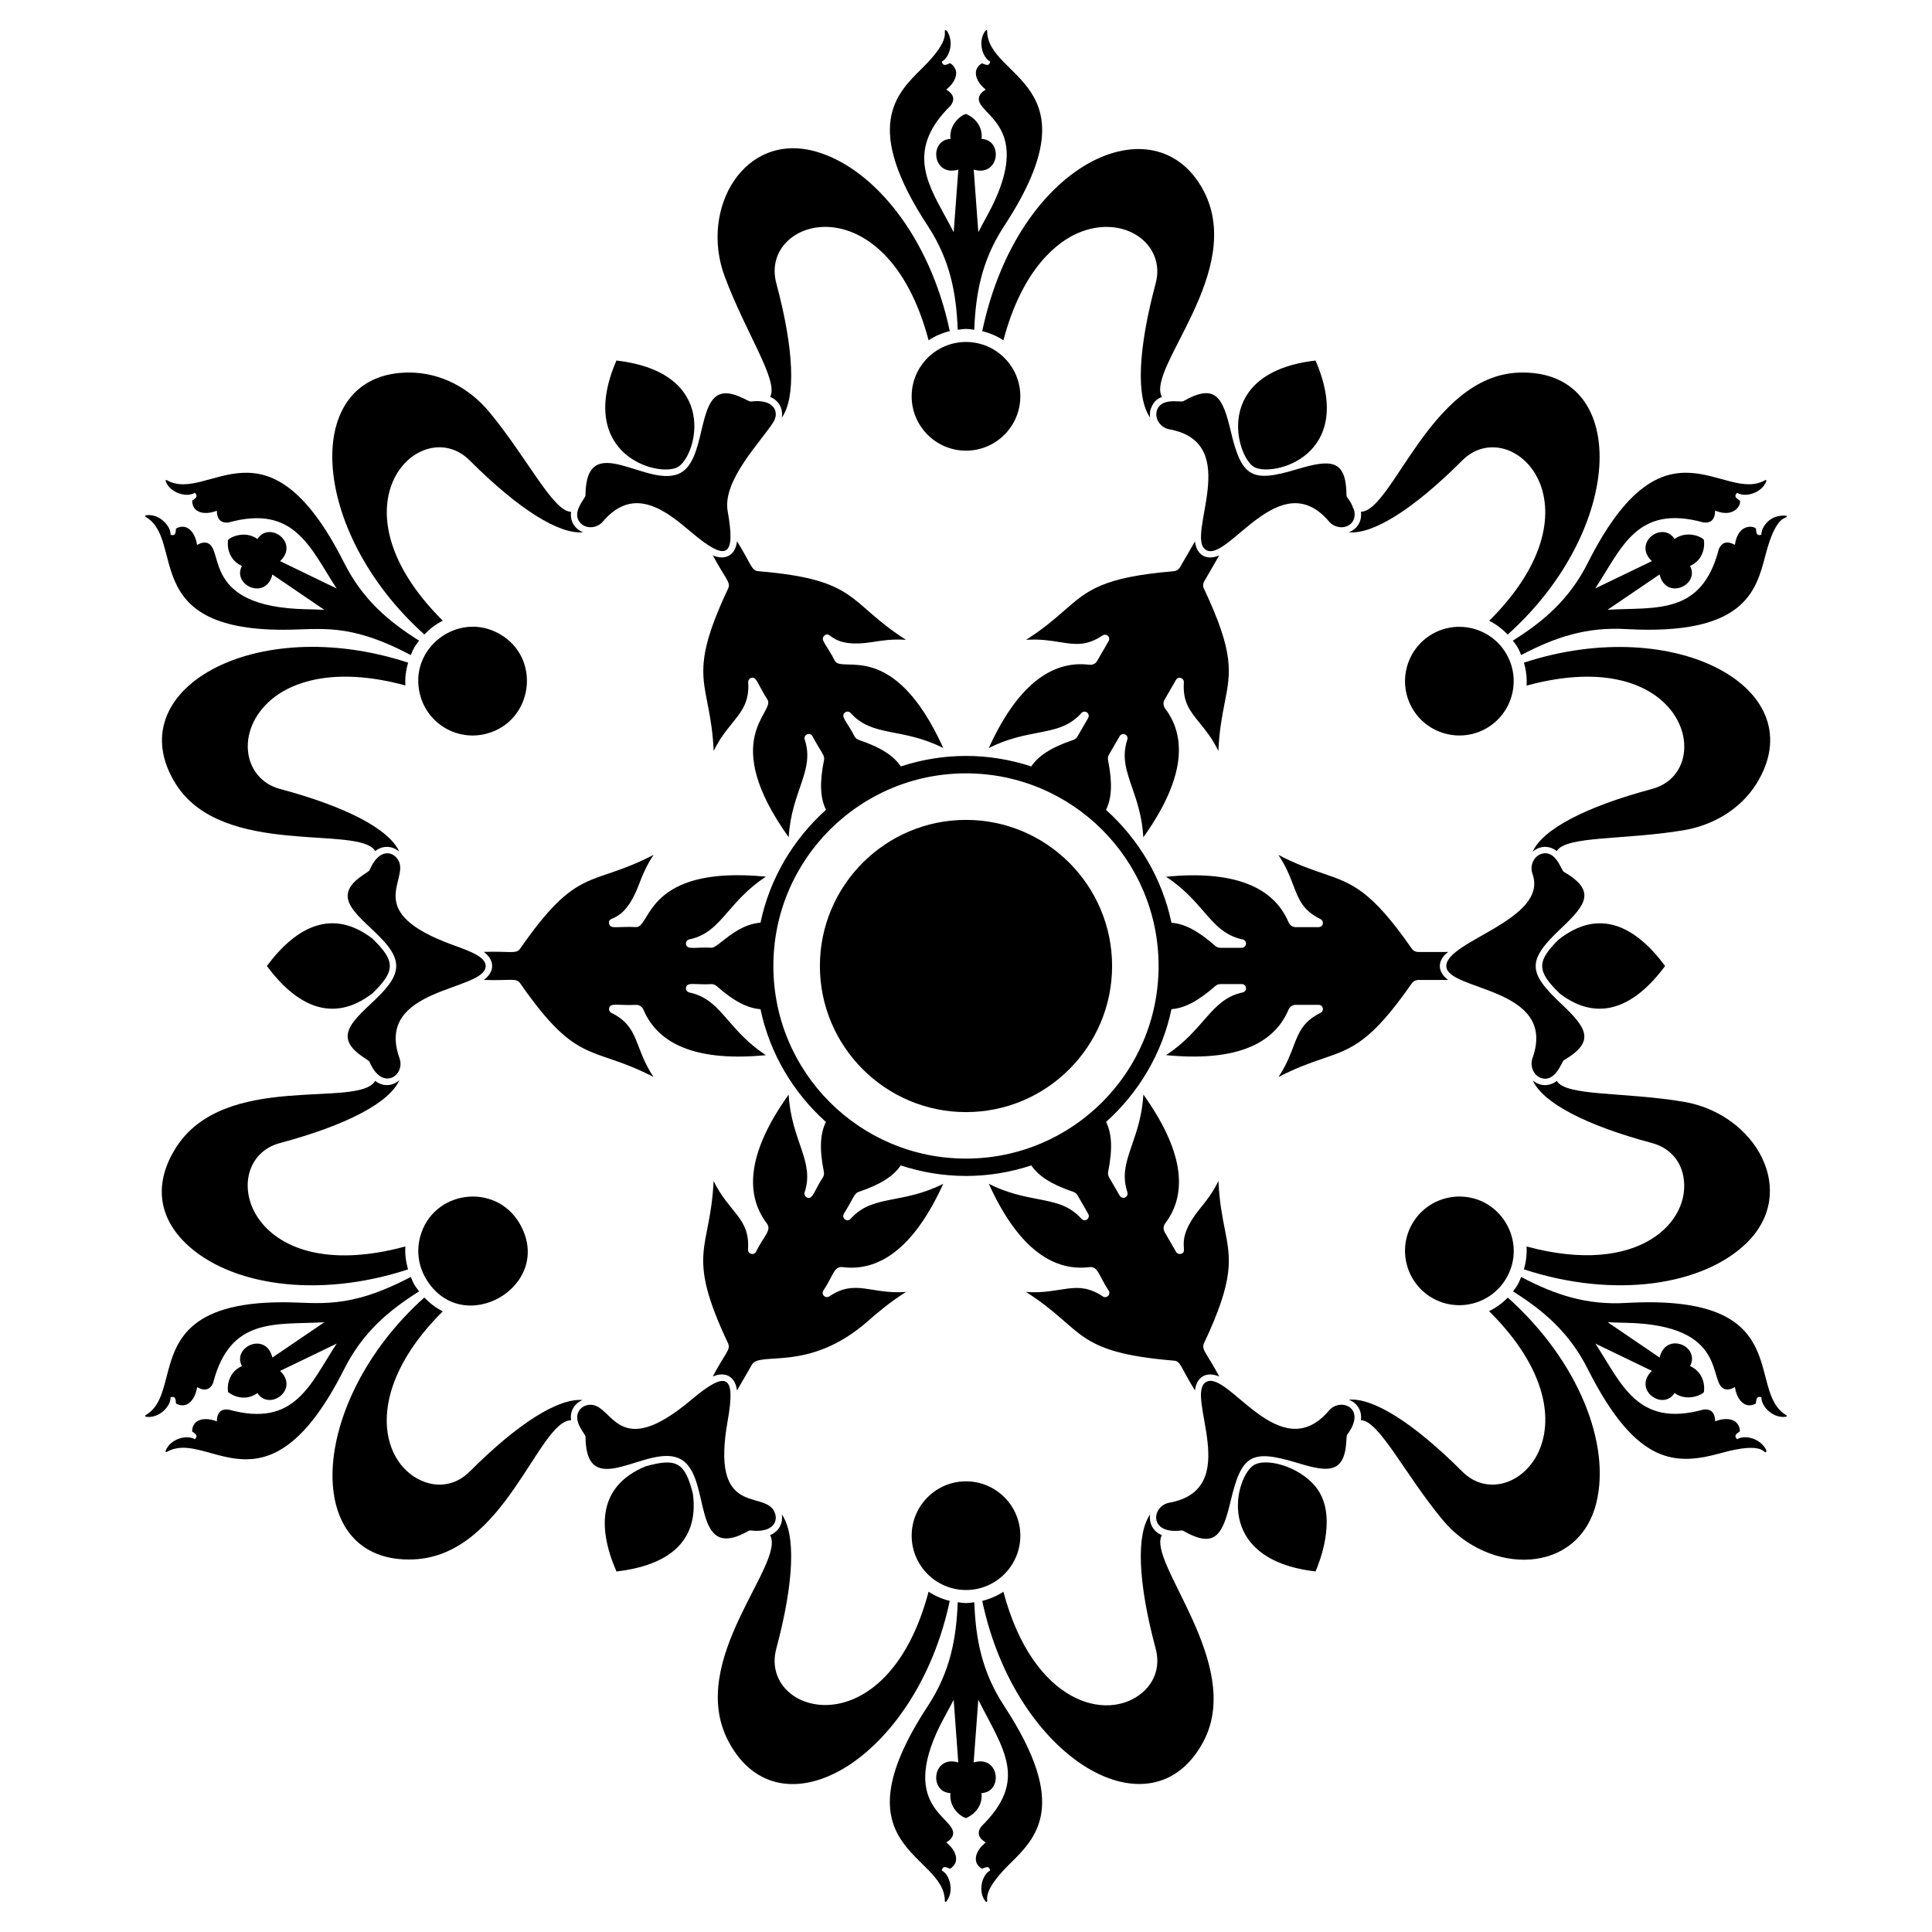
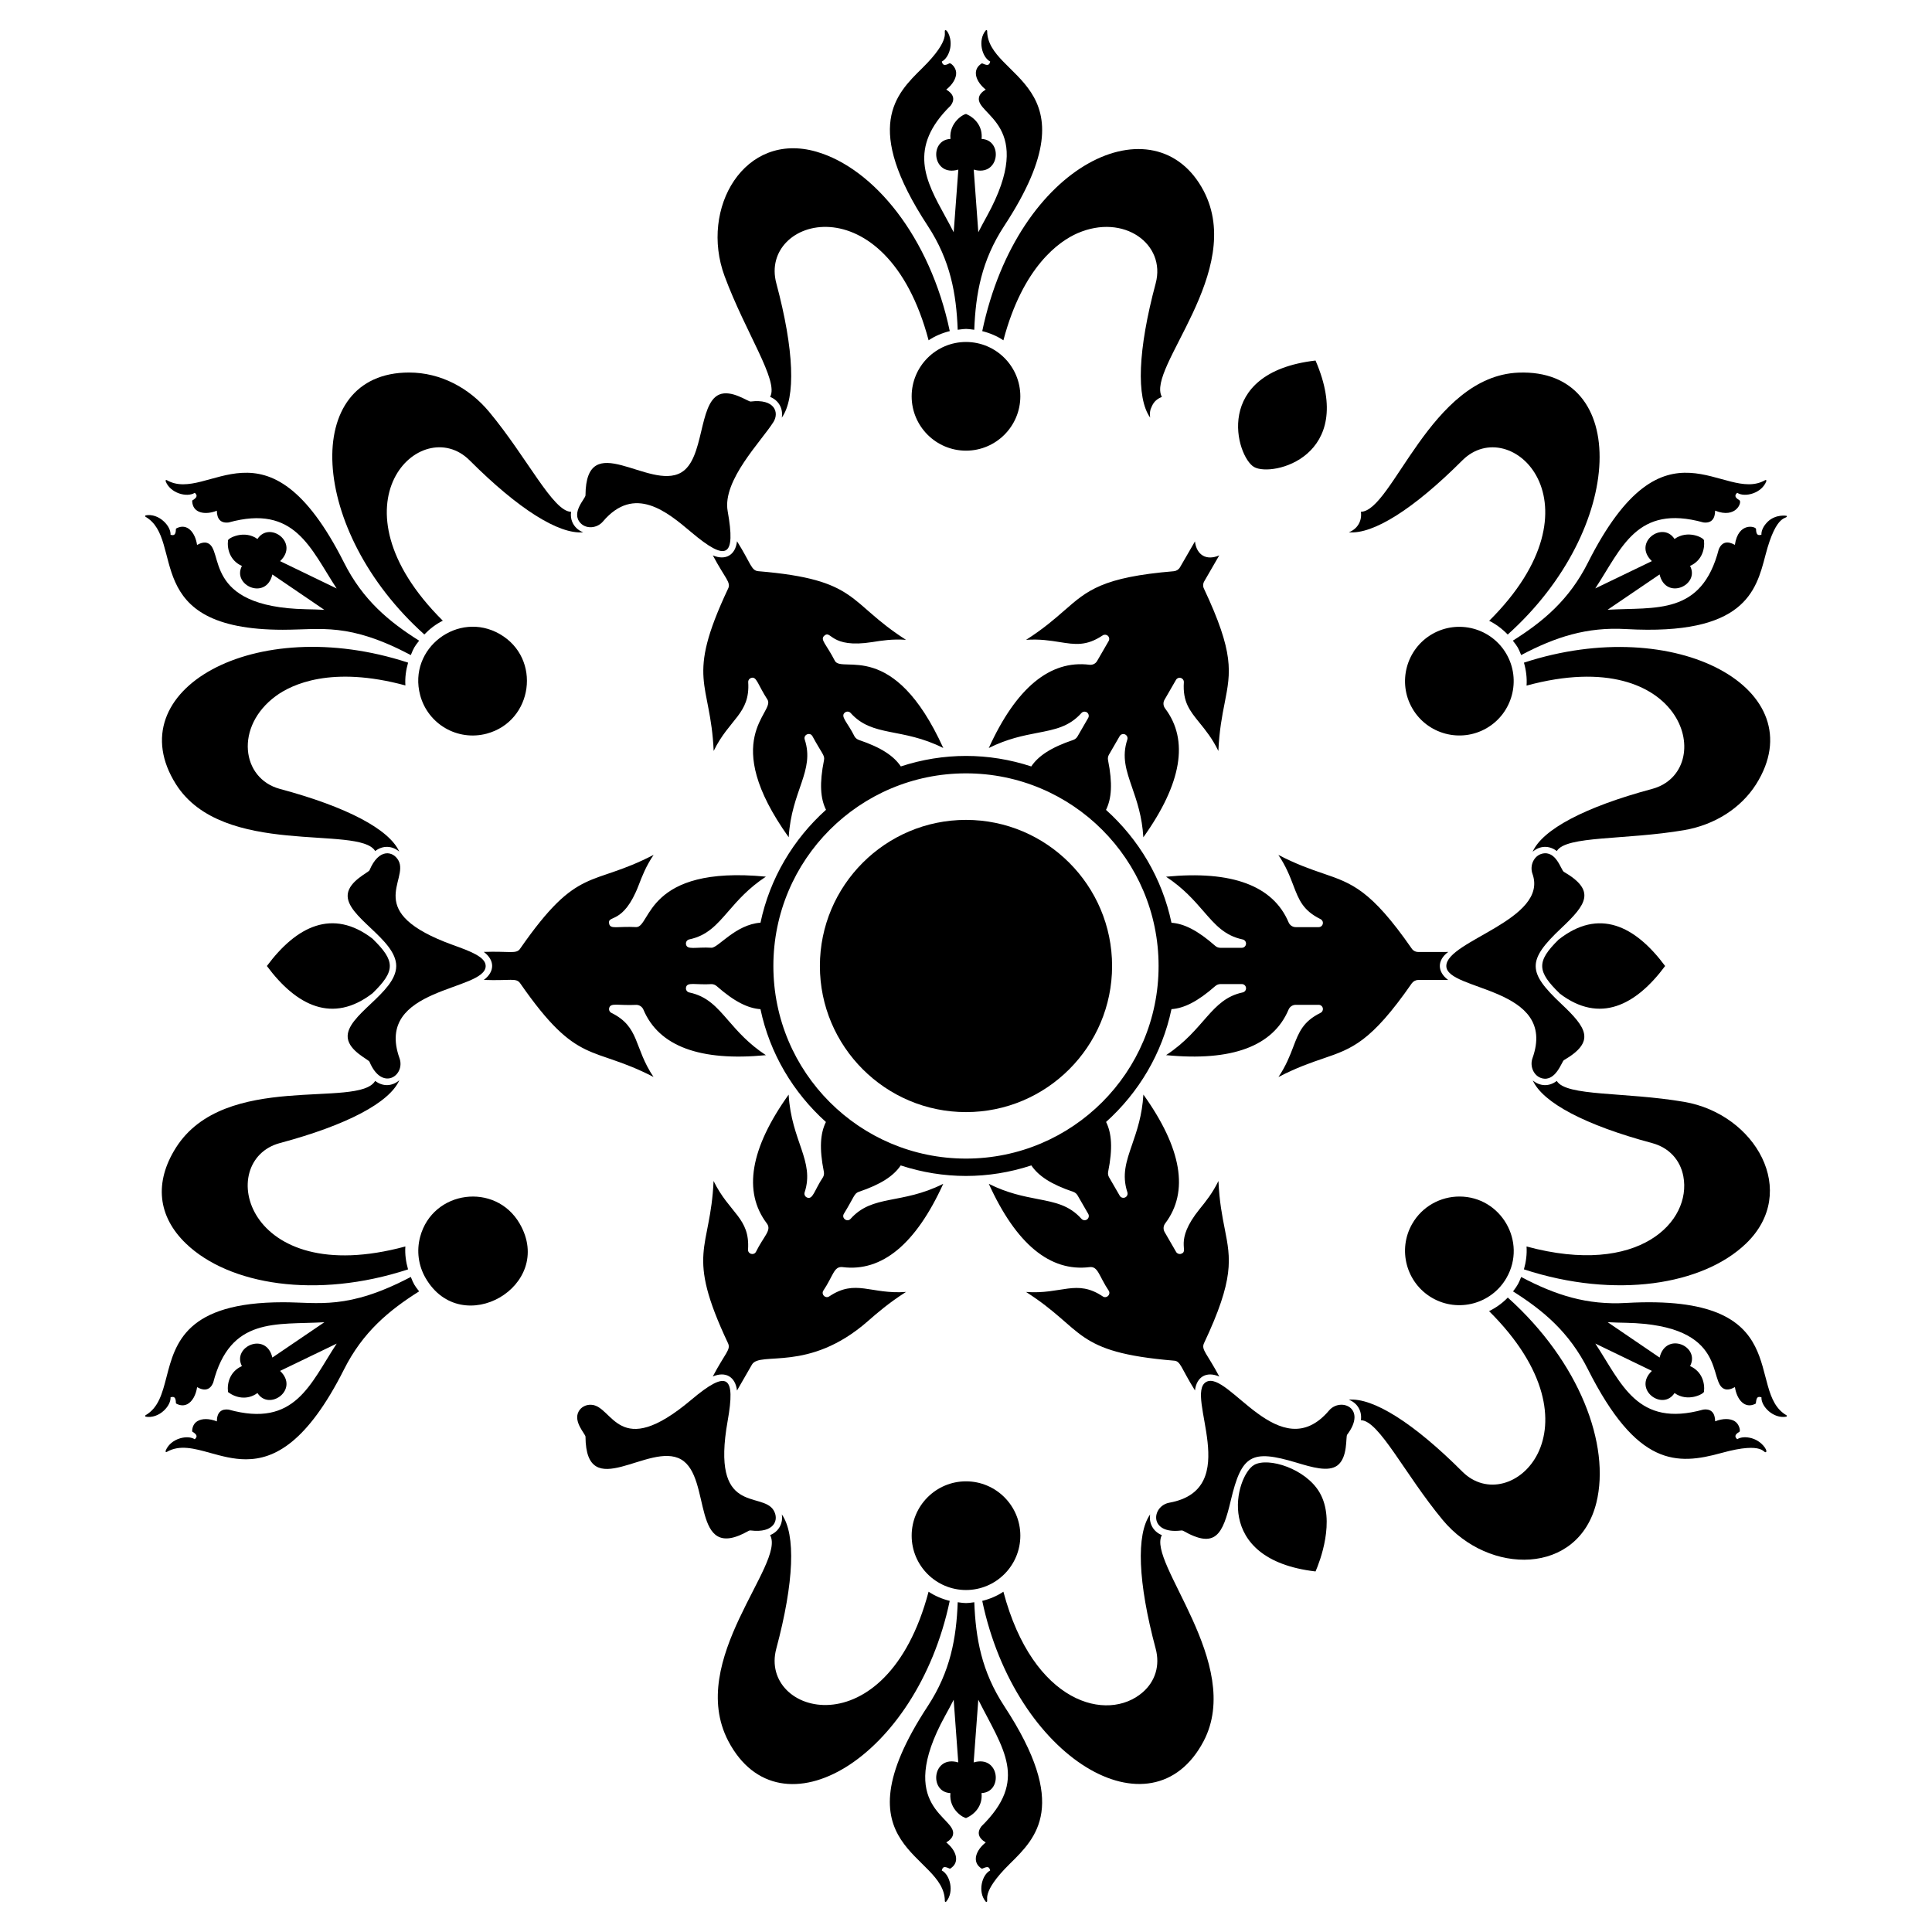
<svg xmlns="http://www.w3.org/2000/svg" fill="#000000" width="800px" height="800px" version="1.1" viewBox="144 144 512 512">
  <g>
    <path d="m400 361.28c-21.348 0-38.719 17.371-38.719 38.719s17.371 38.719 38.719 38.719c21.348 0.004 38.715-17.367 38.715-38.715 0-21.352-17.367-38.723-38.715-38.723z" />
    <path d="m251.14 371.34-0.008-0.02-0.004-0.004z" />
    <path d="m272.71 400c0-2.434-4.215-3.957-8.684-5.57-24.051-8.695-11.605-17.09-14.41-22.344-1.391-2.594-5.207-3.391-7.699 2.547-0.246 0.578-5.363 2.82-5.762 6.32-0.68 5.996 12.848 11.863 12.848 19.051 0 7.156-13.527 13.051-12.848 19.051 0.395 3.504 5.504 5.707 5.762 6.32 3.359 7.996 9.555 3.621 7.965-0.914-6.82-19.008 22.828-17.738 22.828-24.461z" />
    <path d="m242.71 407.24c6.144-5.984 6.121-8.535-0.047-14.527-10.5-8.016-20.062-3.312-27.938 7.289 7.898 10.637 17.48 15.312 27.984 7.238z" />
    <path d="m300.74 514.59-0.027-0.008-0.004 0.004z" />
    <path d="m462.98 605.41c10.742-20.531-15.055-47.422-11.074-54.582-2.441-0.996-3.465-3.309-3.106-5.496-3.727 5.289-3.262 17.945 1.465 35.586 1.191 4.438-0.082 8.664-3.484 11.598-9.289 7.996-28.996 3.062-36.871-26.695-1.684 1.129-3.586 1.93-5.606 2.434 8.793 41.824 44.98 63.207 58.676 37.156z" />
    <path d="m395.69 568.25c-2.019-0.504-3.922-1.305-5.606-2.43-11.215 42.355-45.047 32.57-40.359 15.098 4.727-17.641 5.195-30.297 1.465-35.586 0.367 2.238-0.691 4.508-3.106 5.492 4.227 7.551-22.285 33.137-11.07 54.59 13.762 26.176 49.918 4.477 58.676-37.164z" />
    <path d="m243.43 369.54c2.043-1.586 4.539-1.418 6.371 0.137-2.652-5.898-13.891-11.852-31.609-16.602-10.238-2.738-12.039-16.539-1.121-24.598 4.223-3.117 14.777-8.141 34.363-2.828-0.137-2.047 0.148-4.078 0.715-6.043-40.852-13.375-77.148 7.473-61.52 32.227 12.398 19.586 48.59 10.676 52.801 17.707z" />
    <path d="m296.68 283.86v-0.004c-0.762-0.773-1.625-2.148-1.34-4.223-4.797-0.059-11.562-14.27-21.684-26.457-5.269-6.344-12.859-10.453-21.25-10.453-28.766 0-26.688 41.863 4.047 69.418 1.422-1.477 3.047-2.738 4.894-3.648-31.098-30.926-5.656-55.254 7.117-42.488 12.918 12.918 23.645 19.641 30.09 19.059-0.703-0.266-1.344-0.664-1.875-1.203z" />
    <path d="m252.14 480.4c-0.57-1.973-0.852-4.016-0.715-6.074-42.625 11.555-50.523-22.785-33.238-27.406 17.762-4.758 29.023-10.73 31.641-16.645-1.844 1.602-4.336 1.773-6.402 0.176-4.434 7.445-39.875-2.711-52.809 17.707-5.785 9.16-4.84 18.18 2.668 25.398 11.379 10.941 34.539 14.805 58.855 6.844z" />
-     <path d="m296.68 516.14c0.488-0.496 1.07-0.855 1.699-1.117-6.449-0.516-17.078 6.133-29.922 18.977-3.25 3.25-7.543 4.254-11.785 2.781-11.523-4.031-17.195-23.527 4.668-45.27-1.848-0.91-3.477-2.172-4.898-3.652-31.074 27.859-32.766 70.641-2.844 69.398 24.164-1.012 33.004-36.703 41.734-36.879-0.285-2.074 0.578-3.453 1.344-4.231z" />
    <path d="m486.74 421.41c-0.906 2.363-1.922 5.023-3.938 8.012 4.848-2.516 8.574-3.789 11.879-4.918 7.606-2.598 12.629-4.316 23.441-19.887 0.402-0.57 1.047-0.91 1.723-0.91l7.934-0.004c-2.926-2.168-2.973-5.219 0.008-7.422l-7.945 0.004c-0.715 0-1.371-0.352-1.75-0.945-10.793-15.531-15.816-17.25-23.426-19.852-3.309-1.129-7.035-2.406-11.891-4.93 2.027 2.996 3.055 5.668 3.961 8.043 1.48 3.879 2.555 6.68 7.223 8.98 0.469 0.23 0.715 0.75 0.594 1.258-0.117 0.504-0.566 0.863-1.086 0.863h-6.098c-0.816 0-1.555-0.504-1.887-1.285-4.102-9.707-15.031-13.777-32.465-12.078 4.617 3.039 7.449 6.301 9.953 9.188 3.121 3.594 5.59 6.434 10.355 7.441 0.562 0.117 0.941 0.641 0.879 1.207-0.059 0.57-0.539 1.004-1.109 1.004h-5.672c-0.5 0-0.98-0.176-1.352-0.496-4.707-4.148-8.297-5.898-11.617-6.141-2.473-11.777-8.711-22.152-17.352-29.914 1.484-3.004 1.781-6.996 0.535-13.188-0.094-0.508-0.004-1.012 0.242-1.438l2.844-4.914c0.281-0.496 0.898-0.695 1.422-0.461 0.52 0.234 0.785 0.824 0.605 1.367-1.516 4.633-0.285 8.188 1.266 12.691 1.246 3.613 2.656 7.695 2.981 13.211 10.18-14.254 12.125-25.746 5.766-34.156-0.508-0.68-0.574-1.574-0.164-2.281l3.047-5.281c0.262-0.449 0.809-0.672 1.293-0.508 0.496 0.148 0.824 0.621 0.793 1.141-0.336 5.195 1.551 7.523 4.164 10.746 1.605 1.977 3.41 4.199 4.984 7.461 0.242-5.469 1-9.34 1.676-12.766 1.602-8.172 2.574-13.102-5.496-30.25-0.309-0.594-0.281-1.332 0.078-1.949l3.973-6.871c-3.406 1.484-6.019-0.094-6.434-3.703l-3.973 6.867c-0.344 0.59-0.957 0.977-1.645 1.035-18.898 1.574-22.895 5.07-28.945 10.359-2.629 2.297-5.594 4.887-10.199 7.828 3.59-0.254 6.406 0.191 8.906 0.594 4.09 0.645 7.055 1.121 11.391-1.77 0.434-0.293 1.004-0.242 1.387 0.113 0.379 0.355 0.465 0.922 0.203 1.375l-3.055 5.285c-0.398 0.703-1.168 1.098-2.023 1.004-10.457-1.309-19.438 6.117-26.688 22.066 4.934-2.477 9.172-3.297 12.926-4.023 4.672-0.906 8.363-1.621 11.621-5.246 0.219-0.246 0.523-0.371 0.832-0.371 0.23 0 0.461 0.066 0.652 0.211 0.465 0.336 0.598 0.969 0.312 1.461l-2.84 4.914c-0.238 0.414-0.633 0.734-1.113 0.91-5.961 2.012-9.27 4.254-11.133 7.023-11.312-3.707-23.242-3.715-34.566-0.004-1.863-2.766-5.164-5.004-11.109-7.012-0.508-0.184-0.906-0.508-1.148-0.918-1.863-3.773-3.926-5.363-2.519-6.379 0.453-0.34 1.102-0.273 1.484 0.16 5.816 6.481 13.531 3.742 24.547 9.273-13.254-29.164-26.754-19.68-28.719-23.074-2.301-4.496-3.977-5.609-2.848-6.66 1.906-1.77 1.488 3.449 12.77 1.656 2.5-0.398 5.312-0.848 8.91-0.594-15.641-9.988-12.363-15.953-39.145-18.188-1.898-0.164-1.949-2.07-5.637-7.934-0.41 3.676-3.055 5.191-6.406 3.742 3.223 6.098 4.914 7.16 4.023 8.855-11.41 24.242-4.621 24.438-3.801 42.973 4.109-8.477 9.691-9.82 9.152-18.207-0.031-0.52 0.293-0.992 0.793-1.141 1.441-0.492 1.715 1.746 4.34 5.793 1.98 3.418-13.047 10.336 5.598 36.43 0.727-12.379 6.965-17.586 4.246-25.902-0.414-1.273 1.367-2.062 2.031-0.906 2.535 4.676 3.324 5.07 3.082 6.344-1.246 6.191-0.957 10.18 0.527 13.184-8.645 7.762-14.887 18.141-17.363 29.918-6.609 0.477-11.168 6.641-12.973 6.641-4.144-0.266-6.598 0.723-6.781-1.004-0.059-0.566 0.32-1.09 0.879-1.207 4.766-1.008 7.234-3.848 10.355-7.441 2.504-2.887 5.336-6.148 9.953-9.188-31.848-3.098-30.426 13.367-34.352 13.367-5.031-0.254-6.836 0.637-7.184-0.863-0.605-2.535 3.707 0.473 7.816-10.234 0.91-2.375 1.934-5.047 3.965-8.047-16.688 8.676-19.934 2.652-35.344 24.816-0.988 1.578-2.856 0.648-9.668 0.906 2.93 2.164 2.988 5.211 0.008 7.422 7.125 0.266 8.586-0.641 9.66 0.914 15.316 22.062 18.887 16.273 35.32 24.805-5.269-7.824-3.606-13.258-11.164-16.988-0.469-0.23-0.715-0.75-0.594-1.258 0.355-1.531 2.387-0.621 7.184-0.863 0.816 0 1.555 0.492 1.887 1.25 4.094 9.719 14.996 13.77 32.465 12.082-4.617-3.035-7.449-6.297-9.953-9.18-3.121-3.594-5.586-6.434-10.355-7.438-0.562-0.117-0.941-0.641-0.879-1.207 0.184-1.723 2.551-0.73 6.781-1.004 0.477 0 0.957 0.184 1.348 0.512 4.707 4.144 8.297 5.891 11.621 6.129 2.473 11.77 8.711 22.141 17.344 29.898-1.488 3.004-1.785 6.988-0.547 13.18 0.102 0.512 0.02 1.027-0.223 1.449-2.316 3.481-2.676 6.078-4.262 5.375-0.52-0.234-0.785-0.824-0.605-1.367 2.703-8.273-3.516-13.543-4.242-25.895-10.195 14.258-12.137 25.746-5.777 34.145 1.359 1.812-0.793 3.285-2.898 7.547-0.594 1.02-2.156 0.543-2.086-0.633 0.551-8.41-4.945-9.594-9.133-18.172-0.816 18.43-7.617 18.73 3.824 42.996 0.805 1.707-0.711 2.527-4.039 8.824 3.363-1.461 6.004 0.062 6.422 3.719l3.969-6.887c2.141-3.644 14.992 2.215 30.602-11.406 2.629-2.297 5.602-4.891 10.219-7.836-9.398 0.688-13.32-3.519-20.344 1.18-0.996 0.656-2.172-0.477-1.59-1.488 2.703-4.039 2.801-6.523 5.102-6.277 10.465 1.34 19.445-6.121 26.699-22.07-11.09 5.57-18.684 2.738-24.551 9.277-0.883 1-2.461-0.141-1.801-1.305 2.773-4.523 2.719-5.394 3.938-5.836 5.961-2.008 9.273-4.242 11.145-7.008 11.312 3.711 23.258 3.727 34.617-0.004 1.867 2.766 5.172 5 11.125 7.004 0.484 0.176 0.871 0.5 1.121 0.93l2.836 4.914c0.285 0.496 0.152 1.129-0.312 1.465-0.457 0.336-1.105 0.266-1.484-0.156-3.254-3.629-6.945-4.344-11.625-5.25-3.75-0.727-7.992-1.547-12.934-4.027 7.25 15.957 16.227 23.363 26.691 22.074 2.285-0.289 2.477 2.363 5.109 6.277 0.586 1.012-0.605 2.144-1.59 1.488-6.988-4.672-10.895-0.492-20.34-1.18 15.738 10.039 12.387 15.953 39.164 18.199 1.84 0.074 1.867 1.941 5.606 7.898 0.422-3.625 3.055-5.16 6.445-3.68-3.269-6.164-4.84-7.106-4.059-8.82 8.094-17.168 7.062-22.375 5.512-30.262-0.676-3.426-1.438-7.289-1.68-12.75-1.578 3.238-3.375 5.457-4.973 7.422-7.062 8.723-2.566 11.168-4.953 11.887-0.484 0.152-1.031-0.059-1.293-0.508l-3.051-5.281c-0.406-0.707-0.352-1.594 0.148-2.262 6.363-8.402 4.422-19.891-5.769-34.156-0.324 5.516-1.734 9.598-2.977 13.211-1.555 4.5-2.777 8.055-1.266 12.688 0.176 0.543-0.086 1.137-0.605 1.367-0.523 0.234-1.141 0.035-1.422-0.461l-2.84-4.914c-0.238-0.414-0.324-0.918-0.23-1.422 1.246-6.207 0.945-10.207-0.547-13.215 8.629-7.758 14.859-18.125 17.332-29.891 3.32-0.238 6.902-1.98 11.602-6.113 0.41-0.348 0.891-0.531 1.371-0.531h5.672c0.574 0 1.051 0.434 1.109 1.004 0.059 0.566-0.32 1.09-0.879 1.207-8.473 1.785-10.039 9.871-20.305 16.621 17.484 1.703 28.367-2.367 32.461-12.07 0.324-0.766 1.066-1.262 1.887-1.262h6.098c0.52 0 0.969 0.359 1.086 0.863 0.121 0.508-0.125 1.027-0.594 1.258-4.664 2.316-5.738 5.113-7.223 8.988zm-86.746 29.629c-28.191 0-51.043-22.855-51.043-51.043 0-28.191 22.855-51.047 51.043-51.047 28.191 0 51.043 22.855 51.043 51.047 0.004 28.191-22.852 51.043-51.043 51.043z" />
    <path d="m526.34 546.82c12.258 14.742 35.949 14.684 40.715-4.586 3.781-15.316-4.441-37.293-23.477-54.367-1.449 1.504-3.133 2.699-4.957 3.598 31.262 31.051 5.59 55.211-7.09 42.527-12.93-12.926-23.668-19.648-30.094-19.059 2.144 0.805 3.57 2.848 3.215 5.434 4.828 0.09 11.605 14.305 21.688 26.453z" />
    <path d="m501 524.22c5.383-7.09-1.73-9.973-4.773-6.441-13.043 15.402-26.77-10.902-32.594-7.539-5.82 3.359 10.098 28.402-9.77 31.996-4.676 0.871-5.551 8.461 3.195 7.356 0.184-0.023 0.367 0.012 0.527 0.105 8.527 4.844 10.453 0.988 12.586-8.059 2.867-12.102 5.469-13.605 17.383-10.031 4.156 1.246 8.453 2.535 10.852 0.766 2.84-2.098 2.199-7.629 2.594-8.152z" />
    <path d="m400 263.43c7.941 0 14.398-6.461 14.398-14.402s-6.457-14.402-14.398-14.402-14.402 6.461-14.402 14.402 6.461 14.402 14.402 14.402z" />
    <path d="m476.34 532.23c-4.836 2.793-11.199 25.031 16.293 28.219 1.098-2.535 5.371-13.473 1.09-20.891-3.668-6.348-13.641-9.484-17.383-7.328z" />
    <path d="m342.4 549.69c0.16-0.094 0.344-0.125 0.527-0.105 6.207 0.781 7.668-2.785 6.059-5.387-3.164-5.082-16.645 1.531-12.148-23.656 2.133-11.961 0.012-13.723-9.652-5.574-19.52 16.449-20.652 1.496-26.555 1.309-1.445-0.047-2.637 0.656-3.246 1.711-1.586 2.742 1.777 6.055 1.777 6.738 0.121 18.047 16.91 1.168 25.34 6.039 8.301 4.793 2.34 27.777 17.898 18.926z" />
-     <path d="m315.02 532.62c-12.191 5.082-12.898 15.719-7.66 27.84 13.164-1.535 22.004-7.484 20.262-20.617-2.106-8.312-4.324-9.57-12.602-7.223z" />
    <path d="m546.39 242.75c-23.312 0.973-33.383 36.695-41.738 36.879 0.355 2.578-1.055 4.625-3.211 5.434 6.461 0.59 17.168-6.133 30.09-19.055 12.789-12.758 38.25 11.578 7.117 42.512 1.816 0.895 3.465 2.144 4.91 3.641 31.379-28.133 32.555-70.59 2.832-69.41z" />
    <path d="m612.52 282.21c-1.133 1.078-1.785 2.398-1.727 3.492-1.129 0.367-1.402-0.281-1.422-1.496 0-0.691-4.695-2.008-5.613 4.188-1.91-1.066-3.418-0.828-4.266 1.172-4.539 17.586-16.672 15.293-29.457 16.027l13.773-9.359c1.648 6.965 10.754 2.871 8.078-2.258 3.125-1.41 3.957-4.418 3.684-6.793-0.102-0.707-4.324-2.856-7.809-0.348-3.125-4.887-11.191 0.941-5.996 5.867l-15 7.234c7.016-10.652 10.961-22.395 28.652-17.484 2.137 0.27 3.09-0.973 3.109-3.125 5.582 2.231 7.207-2.305 6.441-2.754-1.355-0.809-1.266-1.359-0.59-1.98 2.035 1.332 6.586 0.102 7.731-3.113 0.07-0.176-0.129-0.348-0.297-0.25-11.059 6.387-26.496-18.809-47.004 21.898-4.961 9.855-11.871 15.605-19.891 20.656 1.27 1.605 1.453 1.918 2.203 3.816 9.094-4.793 17.402-7.5 27.836-6.887 31.379 1.758 34.434-10.062 36.902-19.574 2.992-11.551 5.812-9.34 5.668-10.398-0.023-0.094-2.894-0.52-5.008 1.469z" />
    <path d="m281.73 468.29c-6.422-11.109-23.078-8.883-26.383 3.473-0.992 3.715-0.484 7.598 1.438 10.93 9.539 16.484 34.477 2.106 24.945-14.402z" />
    <path d="m451.91 249.18c-4.219-7.57 22.242-33.234 11.074-54.59-12.656-24.066-49.234-7.742-58.68 37.164 2.019 0.504 3.922 1.305 5.606 2.43 5.191-19.613 14.812-26.266 19.621-28.367 12.297-5.359 23.523 2.891 20.738 13.27-4.731 17.645-5.195 30.301-1.465 35.59-0.121-0.738-0.09-1.492 0.113-2.219 0.477-1.121 0.867-2.41 2.992-3.277z" />
    <path d="m523.54 487.96c6.887 3.973 15.703 1.609 19.676-5.269 5.535-9.586-1.434-21.598-12.453-21.598-4.981 0-9.832 2.582-12.496 7.199-3.965 6.871-1.598 15.695 5.273 19.668z" />
    <path d="m385.6 550.97c0 7.941 6.461 14.402 14.402 14.402s14.398-6.461 14.398-14.402-6.457-14.402-14.398-14.402-14.402 6.461-14.402 14.402z" />
    <path d="m390.09 234.18c1.684-1.129 3.59-1.93 5.609-2.434-5.266-25.039-20.191-43.16-35.352-47.547-19.059-5.492-30.977 14.977-24.328 32.969 5.602 15.109 14.434 27.777 12.07 32.008 2.402 0.984 3.477 3.219 3.094 5.508 3.742-5.277 3.281-17.941-1.449-35.602-4.695-17.473 29.125-27.32 40.355 15.098z" />
    <path d="m397.8 231.39c2.422-0.301 2.019-0.297 4.391 0 0.367-9.473 1.898-18.324 7.957-27.551 24.973-38.098-4.539-38.906-4.539-51.656 0-0.195-0.25-0.285-0.363-0.133-2.199 2.59-1.02 7.141 1.168 8.254-0.098 0.445-0.266 0.73-0.5 0.84-0.535 0.25-1.613-0.422-1.715-0.355-2.801 1.727-1.535 4.918 1.031 6.953-1.027 0.609-1.629 1.301-1.789 2.055-1.031 4.769 15.473 7.148 2.117 31.457-0.77 1.402-1.566 2.852-2.293 4.297l-1.219-16.605c6.863 2.023 7.867-7.863 2.086-8.129 0.34-3.414-1.848-5.637-4.043-6.586-0.426-0.215-4.656 2.078-4.207 6.586-5.793 0.266-4.781 10.16 2.086 8.129l-1.23 16.605c-0.727-1.445-1.52-2.887-2.289-4.293-5.109-9.293-9.934-18.074 1.473-29.262 1.312-1.742 0.684-3.168-1.156-4.258 1.688-1.324 2.688-3.019 2.629-4.477-0.066-1.488-1.477-2.652-1.793-2.477-1.348 0.754-1.809 0.434-2.008-0.48 0.977-0.496 1.797-1.723 2.16-3.25 0.668-2.824-0.758-5.231-1.219-5.062-0.766 0.285 1.973 2.102-6.172 10.109-7.012 6.891-15.73 15.465 1.5 41.746 6.043 9.219 7.574 18.07 7.938 27.543z" />
    <path d="m410.15 596.16c-6.059-9.227-7.59-18.078-7.953-27.551-2.019 0.297-2.367 0.297-4.391 0-0.367 9.473-1.898 18.324-7.953 27.551-24.98 38.102 4.539 38.902 4.539 51.656 0 0.191 0.223 0.277 0.363 0.133 2.203-2.602 1.004-7.141-1.172-8.25 0.098-0.445 0.266-0.73 0.5-0.844 0.52-0.254 1.602 0.426 1.715 0.359 2.801-1.723 1.531-4.926-1.031-6.953 1.027-0.613 1.629-1.301 1.789-2.055 1.035-4.785-15.492-7.117-2.113-31.461 0.77-1.402 1.566-2.852 2.289-4.293l1.219 16.609c-6.856-2.039-7.859 7.871-2.086 8.125-0.453 4.566 3.82 6.785 4.207 6.59 2.199-0.953 4.383-3.176 4.043-6.59 5.781-0.258 4.797-10.164-2.086-8.125l1.23-16.609c6.633 13.16 13.344 21.266 0.816 33.555-0.582 0.77-0.801 1.512-0.645 2.199 0.16 0.754 0.766 1.445 1.801 2.059-2.574 2.023-3.852 5.215-1.047 6.953 0.113 0.07 1.195-0.605 1.715-0.359 0.234 0.113 0.402 0.395 0.5 0.844-2.176 1.109-3.375 5.648-1.168 8.25 0.039 0.047 0.098 0.074 0.156 0.074 0.023 0 0.047-0.004 0.074-0.012 0.766-0.289-1.973-2.094 6.172-10.109 7.019-6.894 15.746-15.469-1.484-41.746z" />
    <path d="m547.86 319.61c0.574 2.004 0.832 4.059 0.695 6.082 42.426-11.543 50.637 22.734 33.254 27.387-17.766 4.762-29.027 10.734-31.645 16.648 1.926-1.672 4.418-1.723 6.406-0.184 2.469-4.125 18.094-2.883 33.754-5.547 8.094-1.391 15.039-5.82 19.059-12.156 15.781-25.004-21.062-45.473-61.523-32.23z" />
    <path d="m219.02 310.89c10.176 0 17.312-2.012 33.852 6.715 0.758-1.891 0.969-2.25 2.203-3.816-8.02-5.055-14.926-10.805-19.887-20.656-20.527-40.723-35.945-15.5-47.004-21.898-0.074-0.039-0.172-0.035-0.238 0.02-0.07 0.055-0.094 0.148-0.059 0.23 1.137 3.191 5.66 4.449 7.731 3.113 0.336 0.305 0.496 0.594 0.477 0.852-0.027 0.348-0.375 0.715-1.062 1.129-0.066 0.039-0.105 0.109-0.102 0.184 0.09 3.269 3.465 3.793 6.531 2.586 0.035 2.16 0.98 3.375 3.148 3.106 17.562-4.867 21.66 6.934 28.609 17.5l-14.992-7.246c5.184-4.906-2.852-10.758-5.996-5.867-3.481-2.508-7.723-0.246-7.809 0.352-0.273 2.375 0.559 5.383 3.688 6.793-2.68 5.121 6.414 9.23 8.074 2.258l13.77 9.371c-1.605-0.094-3.254-0.125-4.856-0.16-27.844-0.59-21.508-16.074-26.191-17.57-0.734-0.23-1.633-0.055-2.684 0.531-0.465-3.254-2.602-5.934-5.496-4.379-0.07 0.035-0.109 0.105-0.109 0.184-0.012 0.801-0.156 1.285-0.441 1.484-0.223 0.145-0.547 0.148-0.977 0.012 0.055-1.098-0.598-2.422-1.738-3.496-1.395-1.332-3.215-1.953-4.824-1.648-0.086 0.012-0.152 0.082-0.168 0.168-0.012 0.086 0.027 0.176 0.102 0.215 10.566 6.102-1.785 29.941 36.449 29.938z" />
    <path d="m255.07 486.22c-1.242-1.582-1.449-1.938-2.203-3.82-16.754 8.828-24.457 6.711-33.855 6.711-25.758 0-28.578 10.887-30.871 19.754-1.141 4.398-2.125 8.199-5.57 10.188-0.074 0.043-0.113 0.129-0.102 0.215 0.016 0.086 0.086 0.152 0.168 0.168 1.621 0.293 3.426-0.32 4.824-1.641 1.141-1.078 1.793-2.402 1.738-3.496 0.438-0.133 0.758-0.133 0.977 0.012 0.281 0.195 0.43 0.684 0.441 1.484 0 0.078 0.039 0.145 0.109 0.184 1.031 0.551 2.039 0.594 2.934 0.129 1.293-0.676 2.262-2.383 2.574-4.5 1.039 0.582 1.938 0.77 2.672 0.523 0.672-0.219 1.203-0.777 1.59-1.695 4.539-17.582 16.676-15.293 29.461-16.027l-13.777 9.359c-1.648-6.957-10.754-2.879-8.074 2.262-3.129 1.406-3.961 4.414-3.688 6.797 0.008 0.055 0.035 0.109 0.082 0.141 1.93 1.43 4.957 2.207 7.727 0.203 3.125 4.883 11.195-0.938 5.996-5.867l15.004-7.234c-7.043 10.691-11.008 22.398-28.656 17.484-0.953-0.117-1.703 0.062-2.231 0.539-0.57 0.52-0.867 1.391-0.879 2.59-1.996-0.801-3.961-0.816-5.191-0.035-0.852 0.539-1.316 1.441-1.348 2.606-0.004 0.074 0.035 0.145 0.102 0.184 0.688 0.414 1.035 0.781 1.062 1.129 0.02 0.258-0.141 0.543-0.477 0.852-0.922-0.598-2.394-0.691-3.894-0.246-1.848 0.551-3.285 1.809-3.836 3.359-0.031 0.082-0.008 0.172 0.059 0.23 0.059 0.055 0.16 0.062 0.238 0.02 3.43-1.984 7.219-0.945 11.602 0.273 2.91 0.805 6.039 1.672 9.387 1.672 7.547 0 16.219-4.406 26.016-23.844 4.965-9.863 11.875-15.609 19.891-20.66z" />
    <path d="m601.09 512.13c0.738 0.23 1.637 0.055 2.684-0.535 0.473 3.258 2.613 5.938 5.496 4.383 0.117-0.062 0.07-1.332 0.551-1.668 0.223-0.145 0.555-0.148 0.98-0.012-0.125 2.426 3.164 5.731 6.559 5.141 0.195-0.035 0.234-0.289 0.07-0.383-11.082-6.398 3.047-32.344-42.469-29.762-10.414 0.609-18.734-2.078-27.84-6.879-0.617 1.555-0.844 2.106-2.152 3.82 8.004 5.047 14.887 10.797 19.844 20.641 12.996 25.785 23.5 25.465 35.402 22.172 11.691-3.238 11.055 0.465 11.836-0.293 0.387-0.32-1.02-2.766-3.777-3.59-1.5-0.445-2.973-0.352-3.894 0.246-0.676-0.625-0.762-1.176 0.59-1.98 0.309-0.184 0.008-1.988-1.246-2.789-1.23-0.781-3.195-0.766-5.188 0.02-0.039-2.184-1.004-3.387-3.148-3.106-17.539 4.871-21.652-6.938-28.609-17.5l14.992 7.246c-5.168 4.902 2.852 10.758 5.996 5.867 3.473 2.504 7.719 0.254 7.809-0.348 0.273-2.383-0.559-5.387-3.684-6.797 2.75-5.309-6.422-9.238-8.078-2.258l-13.77-9.375c1.613 0.094 3.258 0.129 4.863 0.16 27.719 0.59 21.512 16.059 26.184 17.578z" />
    <path d="m527.29 400c0 6.719 29.645 5.461 22.824 24.461-0.75 2.152 0.348 4.738 2.555 5.305 3.633 0.93 5.238-4.488 5.769-4.801 8.48-4.965 6.059-8.574-0.68-14.926-8.93-8.414-9.152-11.457-0.004-20.07 6.684-6.297 9.246-9.914 0.68-14.93-0.75-0.43-2.004-5.754-5.773-4.801-2.207 0.574-3.305 3.16-2.547 5.312 4.375 12.18-22.824 17.727-22.824 24.449z" />
    <path d="m548.55 474.33c0.133 2.019-0.125 4.062-0.695 6.062 24.312 7.957 47.473 4.102 58.848-6.832 14.293-13.738 2.519-34.312-16.383-37.555-15.746-2.684-31.281-1.402-33.758-5.551-2.066 1.602-4.543 1.406-6.356-0.125 2.656 5.894 13.887 11.848 31.598 16.594 4.441 1.188 7.469 4.402 8.301 8.816 2.258 11.934-11.707 26.688-41.555 18.59z" />
    <path d="m557.04 393.01c-5.953 5.856-5.731 8.434 0.367 14.344 10.543 7.965 20.082 3.129 27.871-7.352-7.992-10.754-17.586-15.387-28.238-6.992z" />
    <path d="m255.35 328.24c2.047 7.656 9.902 12.242 17.637 10.184 12.273-3.289 14.625-19.941 3.473-26.383-11-6.344-24.441 3.738-21.109 16.199z" />
    <path d="m523.54 312.04c-6.875 3.973-9.238 12.797-5.269 19.672 3.973 6.879 12.793 9.242 19.676 5.273 6.875-3.969 9.242-12.797 5.269-19.672-3.969-6.875-12.789-9.246-19.676-5.273z" />
    <path d="m342.93 250.41c-0.652 0.082-5.117-3.238-8.355-1.832-5.523 2.406-3.863 17.066-10.074 20.652-8.453 4.883-25.227-12.062-25.34 6.043 0 0.863-3.981 4.613-1.27 7.398 1.59 1.617 4.379 1.293 5.875-0.445 8.367-9.883 17.07-2.551 23.422 2.809 9.461 7.981 11.832 6.633 9.652-5.574-1.461-8.18 8.996-18.598 12.148-23.656 1.566-2.535 0.277-6.188-6.059-5.394z" />
-     <path d="m323.65 267.76c4.984-2.879 11.281-25.023-16.289-28.215-10.875 25.148 11.309 31.09 16.289 28.215z" />
-     <path d="m501.01 275.78c-0.109-0.148-0.172-0.328-0.172-0.508-0.062-9.754-4.309-9.559-13.266-6.875-11.777 3.535-14.504 2.176-17.383-10.031-2.109-8.926-3.953-12.969-12.59-8.055-0.742 0.43-5.988-1.133-7.043 2.598-0.605 2.184 1.07 4.438 3.324 4.863 19.863 3.598 3.941 28.637 9.762 31.996s19.551-22.945 32.594-7.535c1.473 1.707 4.258 2.082 5.871 0.438 1.203-1.23 1.082-3.25 0.316-4.367 0.016-0.031 0.027-0.062 0.043-0.094-0.375-0.859-0.902-1.699-1.457-2.43z" />
    <path d="m476.34 267.76c4.797 2.769 27.289-2.777 16.289-28.215-27.535 3.207-20.984 25.504-16.289 28.215z" />
  </g>
</svg>